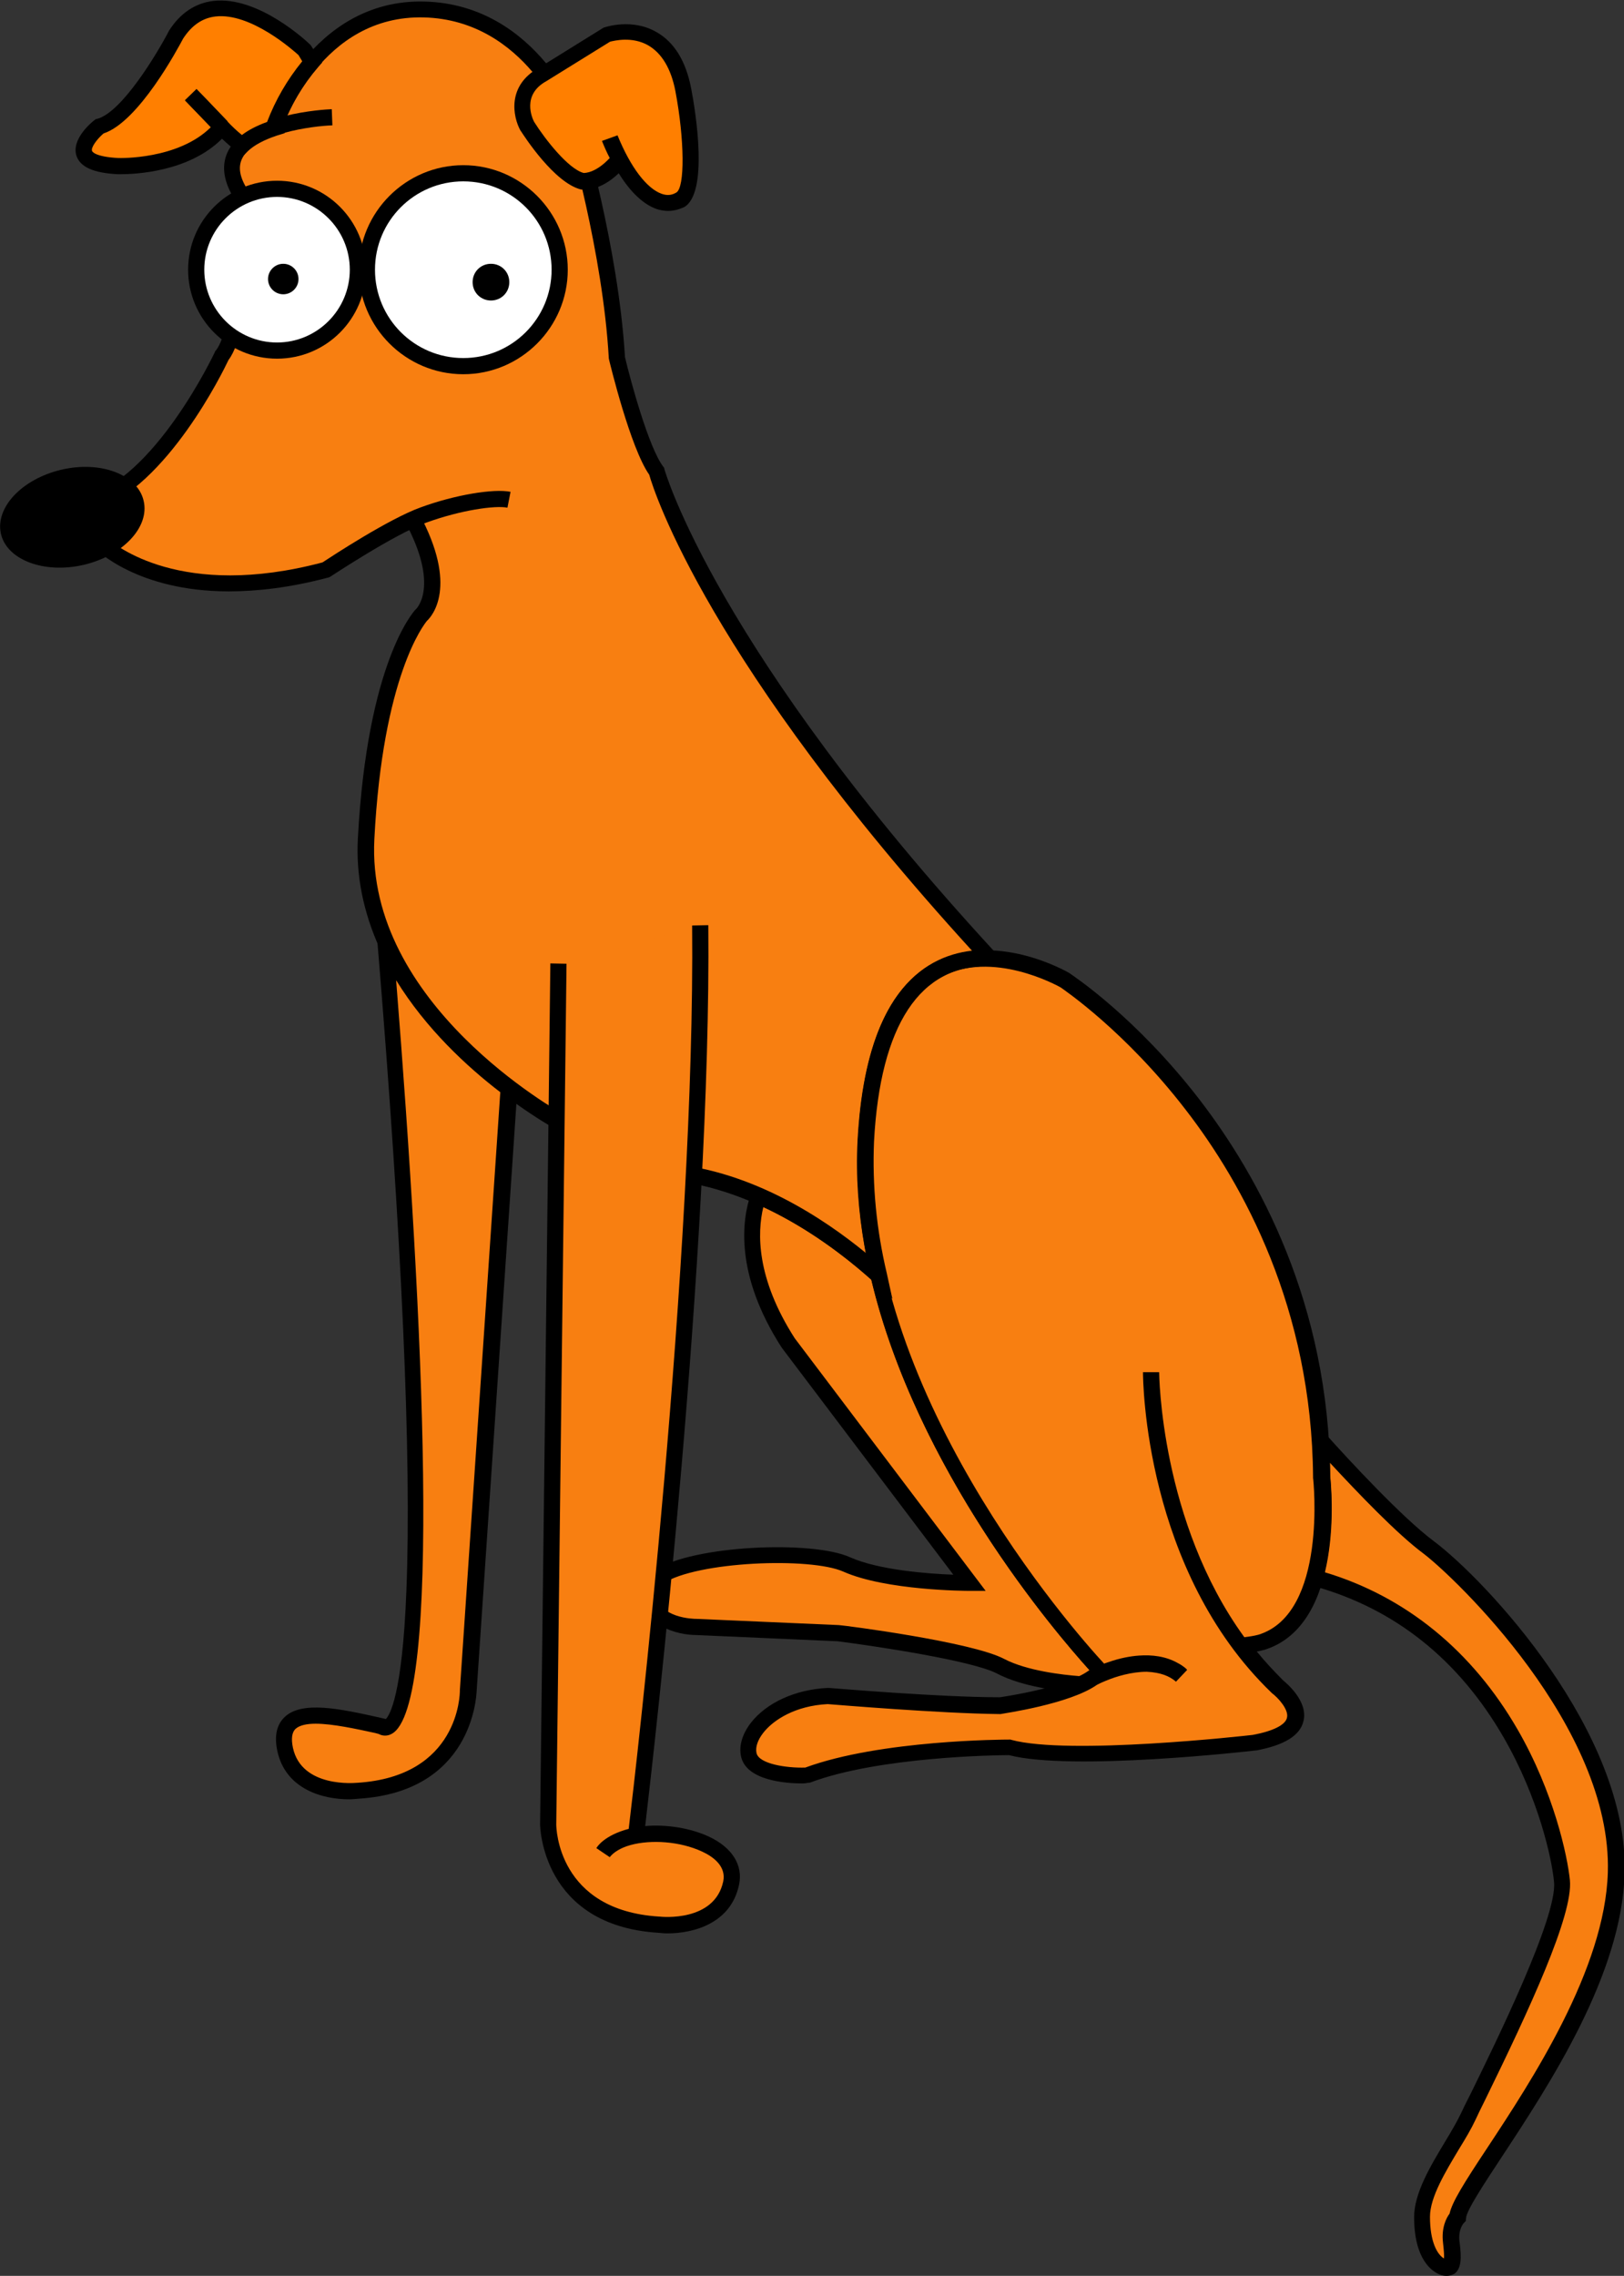
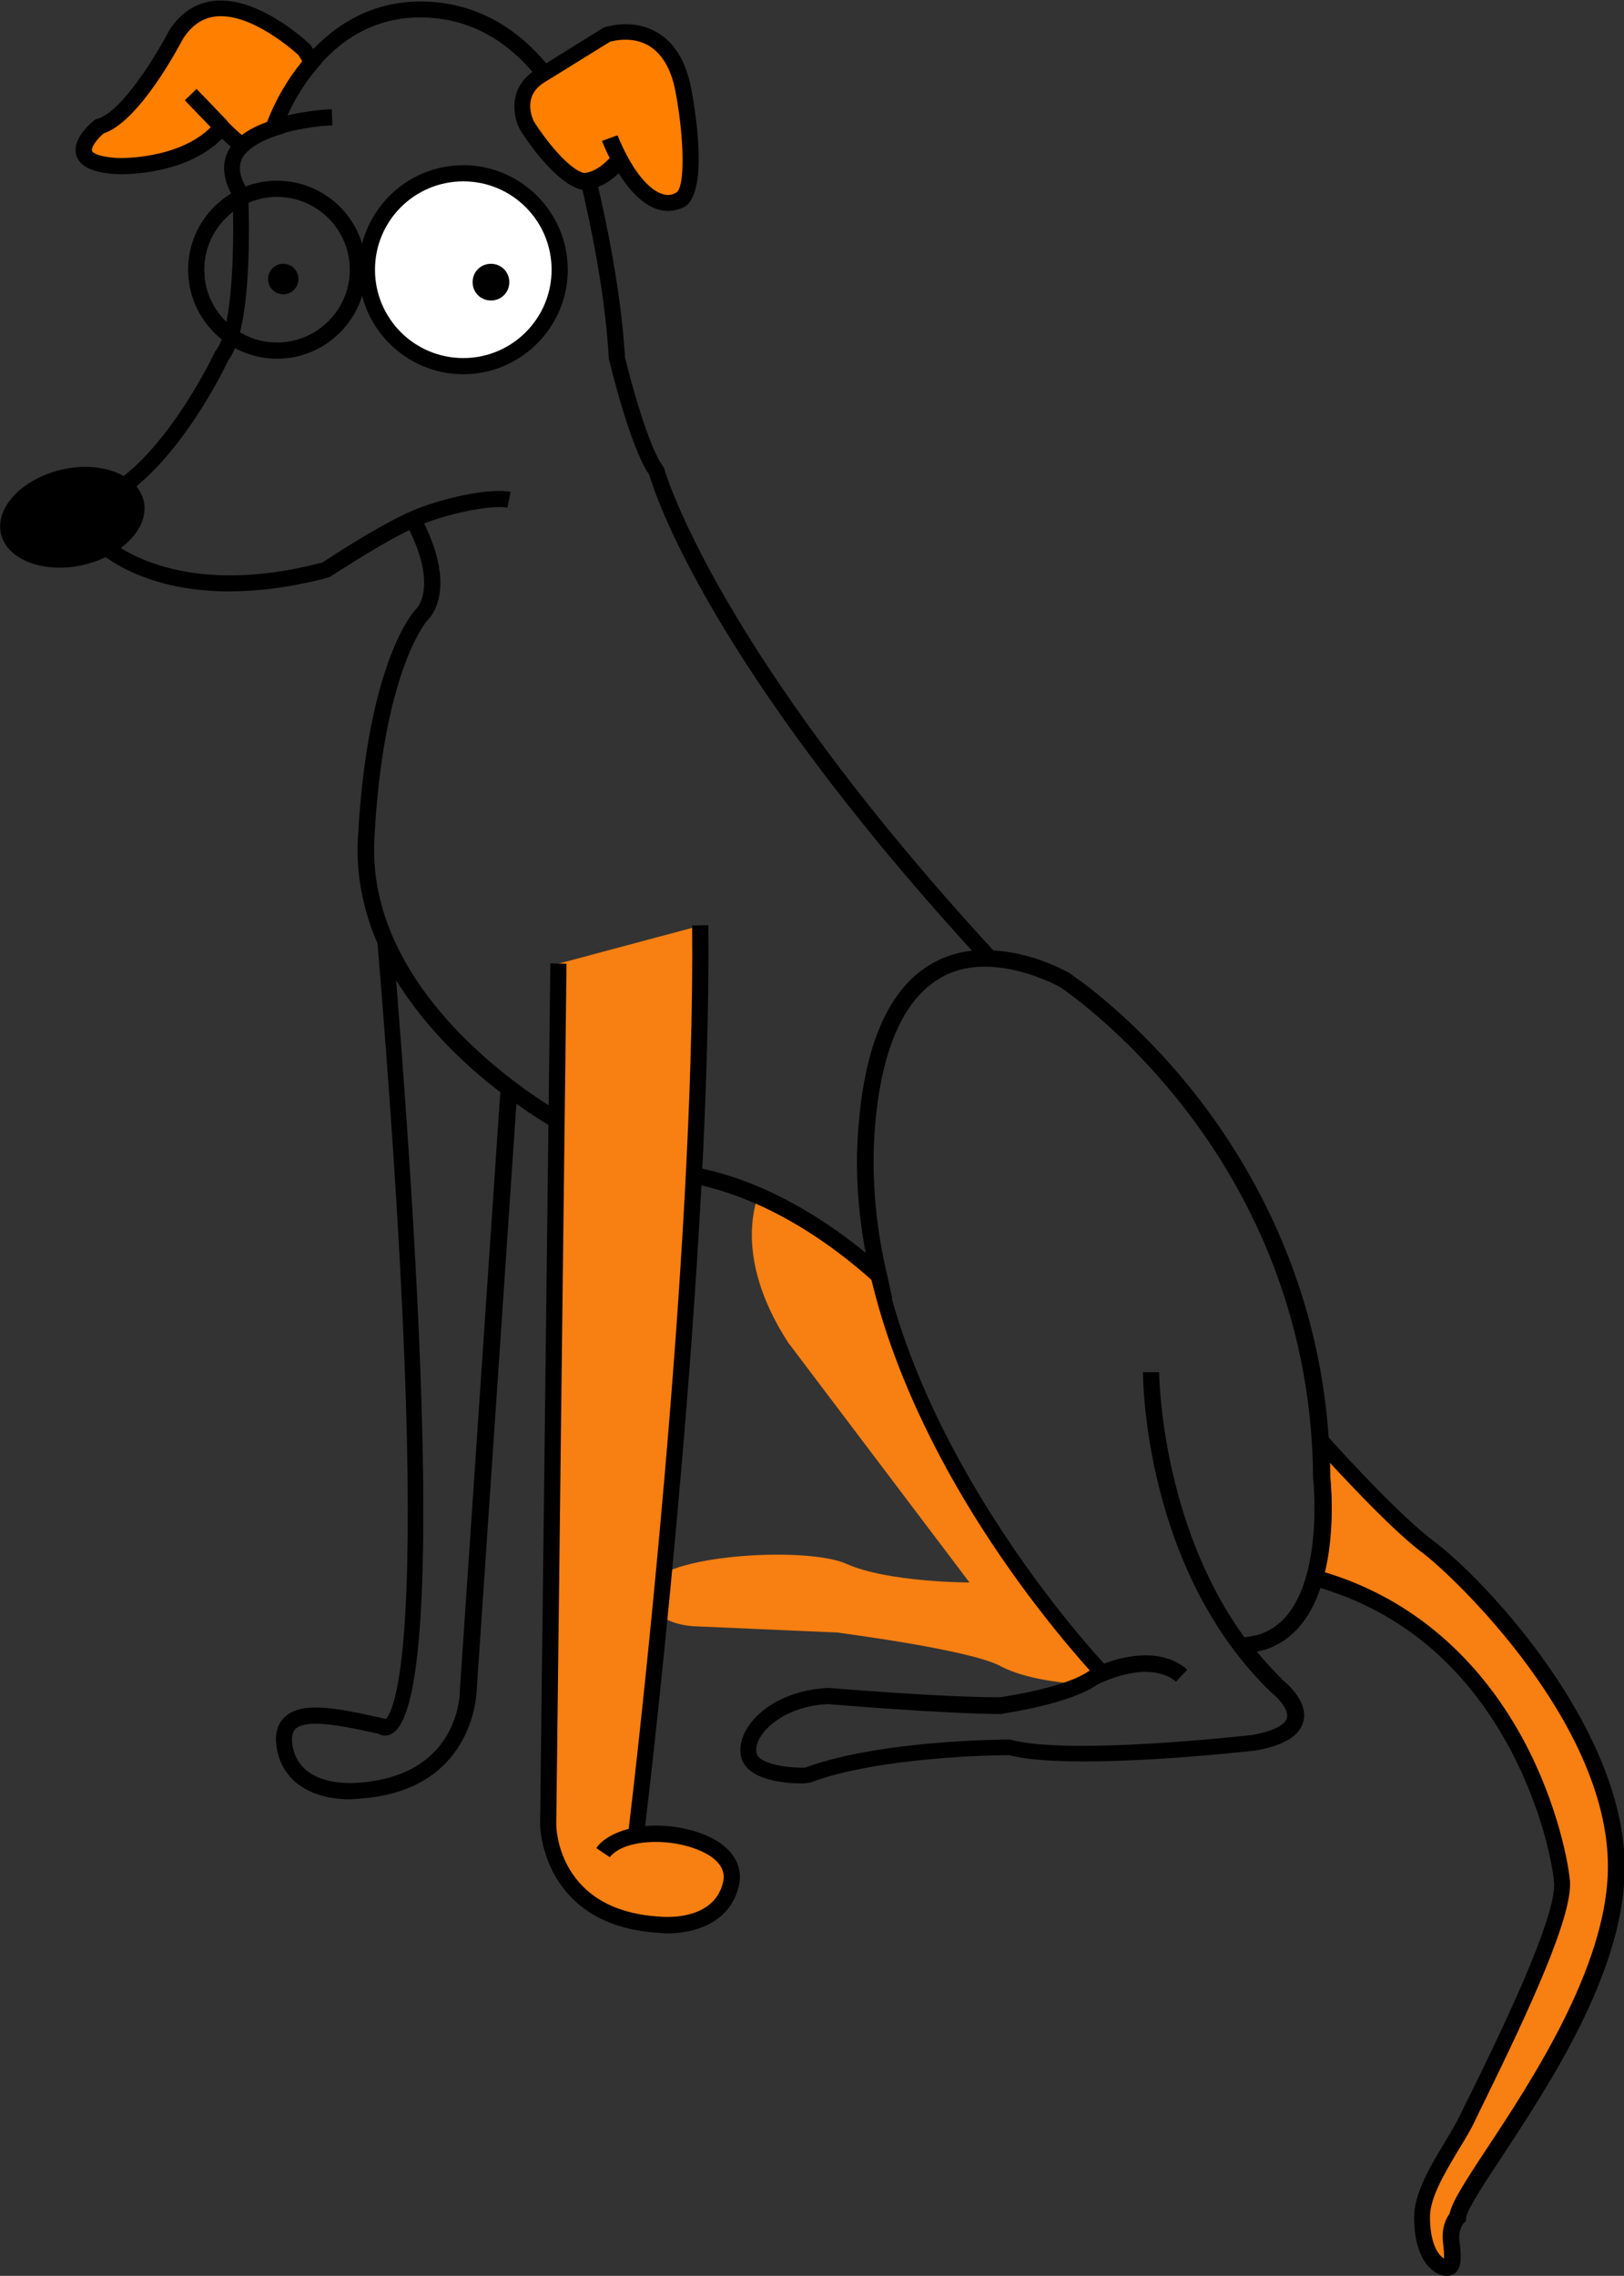
<svg xmlns="http://www.w3.org/2000/svg" version="1.1" id="Layer_1" x="0px" y="0px" viewBox="0 0 522.3 731.6" style="enable-background:new 0 0 522.3 731.6;" xml:space="preserve">
  <rect x="0" y="0" width="522.3" height="731.6" fill="#333333" stroke="none" />
  <style type="text/css">
	.st0{fill:#F87F11;}
	.st1{fill:#FFFFFF;}
	.st2{fill:#FF7F00;}
</style>
  <title>Santa_s Little Helper 01 [Converted]</title>
  <g>
    <path class="st0" d="M321.8,535.6c7.5,4,19.3,5.4,25.8,5.8c1.4-0.6,2.8-1.4,4.1-2.3c0,0,1.1-0.6,3-1.4c-0.1-0.1-56-58.3-72.2-127.9   c-8.4-7.6-22-18.3-38.7-25.5c-2.7,7.9-5,24.6,9.7,47.3l58.3,77.1c0,0-26.2,0-39.6-6s-63.7-2.7-63.7,8.7s15.4,11.4,15.4,11.4l45.6,2   C269.5,524.9,311.8,530.2,321.8,535.6z" />
-     <path d="M348.1,544.1l-0.6,0c-6.5-0.4-18.6-1.8-26.8-6.1l0,0c-7.9-4.2-39.6-8.9-51.3-10.4l-45.4-2c-6.2,0-18-3-18-14   c0-2.6,1.5-5,4.6-6.9c12.4-8,50.7-9.6,62.8-4.1c9.2,4.1,25,5.3,33.2,5.6l-55.2-73c-15.2-23.6-12.8-41.1-9.9-49.5l0.9-2.7l2.6,1.1   c17,7.4,30.8,18.2,39.4,26l0.6,0.5l0.2,0.8c15.7,67.5,69.3,124.3,71.5,126.6l2.6,2.7l-3.5,1.5c-1.4,0.6-2.3,1-2.6,1.2   c-1.4,1-2.9,1.8-4.4,2.5L348.1,544.1z M323,533.3c7.3,3.8,18.8,5.1,24.1,5.5c1.1-0.5,2.1-1.1,3.1-1.8l0.2-0.1   c-11.1-12.2-55.7-64.5-70.2-125.6c-7.9-7-19.9-16.4-34.7-23.3c-2,8.3-2.3,22.9,10.1,42.2l61.4,81.2h-5.2c-1.1,0-26.9-0.1-40.6-6.2   c-10.6-4.7-47-3.3-57.9,3.8c-0.8,0.5-2.2,1.6-2.2,2.6c0,8.7,12.3,8.8,12.8,8.8l0.1,0l45.8,2C271.6,522.5,312.7,527.8,323,533.3z" />
  </g>
  <g>
    <path class="st0" d="M519.7,602c1.3-46.3-47-94.6-60.4-104.6c-10.3-7.7-27.3-26.1-34.6-34.2c0.2,3.8,0.4,7.6,0.4,11.6   c0,0,2,17.4-2.3,32.5c63.3,17.4,78.1,83.7,79.4,97.5c1.3,14.1-26.2,67.1-30.2,75.8s-14.8,22.1-14.8,32.2s3.4,14.8,6.7,16.1   s3.4-2.7,2.7-8s2-8,2-8C469.4,702.6,518.4,648.3,519.7,602z" />
    <path d="M465.2,731.6c-0.6,0-1.3-0.1-2.1-0.4c-2.5-1-8.3-4.8-8.3-18.5c0-7.7,5.3-16.5,10-24.3c2-3.3,3.8-6.4,5-8.9   c0.6-1.3,1.7-3.6,3.3-6.7c7.6-15.5,27.8-56.5,26.7-67.8c-0.7-7.6-5-27-16.1-46.3c-14.5-25.2-35.2-41.7-61.4-48.9l-2.5-0.7l0.7-2.5   c4.1-14.4,2.2-31.4,2.2-31.5l0-0.3c0-3.5-0.2-7.2-0.4-11.4l-0.5-7.4l5,5.5c6.9,7.7,24.1,26.3,34.3,33.9   c16.9,12.7,62.7,61.5,61.4,106.8c-0.9,32.6-24.2,67.9-39.6,91.3c-5.8,8.8-11.2,17-11.4,19.5l-0.1,1l-0.7,0.7c0,0-1.8,2-1.3,5.9   c0.7,5.3,0.6,8.6-1.6,10.3C467.2,731.2,466.4,731.6,465.2,731.6z M426,505.4c26.1,7.8,47.5,25.3,62.1,50.6   c11.6,20.1,16,40.5,16.8,48.4c1.1,11.2-13.2,41.9-27.2,70.5c-1.5,3-2.6,5.3-3.2,6.6c-1.3,2.8-3.2,6-5.3,9.4   c-4.3,7.2-9.3,15.4-9.3,21.7c0,8,2.3,12.1,4.5,13.4c0.1-0.8,0-2.3-0.3-5c-0.6-4.9,1.1-8.1,2.1-9.4c0.8-3.7,4.6-9.8,12.1-21.1   c14.2-21.5,37.9-57.5,38.8-88.6c1.4-46.8-49.3-94.9-59.3-102.5c-8.5-6.3-21.1-19.5-30.1-29.2c0,1.5,0.1,2.9,0.1,4.4   C427.9,476.3,429.4,491.3,426,505.4z" />
  </g>
-   <path class="st0" d="M410.9,542.1c0,0-8.1-7.8-11.6-13.2c2.2-0.1,4.3-0.5,6.4-1c24.7-7.5,19.5-53.2,19.5-53.2  c-0.8-106.4-82.4-159.6-82.4-159.6s-11.4-6.7-24.6-7l0,0C226.4,208.8,211,151.6,211,151.6c-5.9-7.9-12.8-36.4-12.8-36.4  c-2-35.4-13.8-74.7-13.8-74.7S171.7,4.2,136.3,3.2S88.1,40.6,88.1,40.6l0.1,0.4c-9.7,3.2-18.2,9.4-11,21.2c0,0,2,42.3-5.9,52.1  c0,0-19.7,42.3-44.2,48.2l4.9,11.8c0,0,21.6,22.6,72.7,8.9c0,0,16.6-11,27.8-16.2c12.3,23.1,2.7,30.9,2.7,30.9s-14.7,15.7-17.7,71.8  s62.9,91.4,62.9,91.4l34.4,15.7c29.7,2.7,54.8,21.6,67.6,33.2c16.2,69.6,72.1,127.7,72.2,127.8c-1.8,0.8-3,1.4-3,1.4  c-8.3,6-30,9-30,9c-20.2,0-55.5-3-55.5-3c-16.5,0.8-27,11.2-25.5,18.7s18.7,6.7,18.7,6.7c24-9,65.2-9,65.2-9  c19.5,5.3,78.7-1.5,78.7-1.5C428.1,555.6,410.9,542.1,410.9,542.1z" />
  <path d="M287,417.5l-6.2-5.6c-12.2-11-36.9-29.9-66.1-32.6l-0.4,0l-35-16c-0.7-0.4-17-9.2-33.1-25.1c-21.6-21.3-32.4-45-31.1-68.7  c3-56.3,17.8-72.7,18.4-73.4l0.3-0.3c0,0,7.8-7.2-3.6-28.2l4.6-2.5c12.7,23.5,4.1,33,2.5,34.5c-0.9,1.1-14.2,17.7-16.9,70.1  c-2.8,53,59.1,87.6,61.5,88.9l33.9,15.5c26.3,2.5,48.9,17.4,62.7,28.7c-2.3-11.9-3.1-24.1-2.6-36.2c2.4-46.1,20.2-59.1,36.7-61  c-84.5-92.6-102.1-147-103.8-153c-6.1-8.7-12.6-35.7-12.9-36.9l-0.1-0.5c-1.9-34-13.1-72.2-13.6-74c-0.6-1.5-13.2-34.7-45.8-35.6  c-33-0.9-45.1,34.1-45.6,35.6l-4.9-1.6c0.1-0.4,13.8-40.1,50.7-39.1c36.7,1,50.4,38.7,50.5,39.1l0,0.1c0.1,0.4,11.8,39.8,13.9,75.1  c1.9,8,7.7,29.2,12.3,35.2l0.3,0.4l0.1,0.5c0.2,0.6,16.5,57.8,106.5,155.4l4.2,4.5l-6.1-0.2c-22.4-0.6-35.2,18.9-37.2,56.3  c-0.6,14.2,0.8,28.5,4.1,42.4L287,417.5z" />
  <path d="M73.6,190.1c-29.4,0-42.7-13.4-43.4-14.1l-0.3-0.3l-6.3-15.1l3-0.7c23.1-5.5,42.3-46.3,42.5-46.7l0.1-0.3l0.2-0.2  c5.9-7.3,5.9-37.7,5.4-49.7c-3.1-5.4-3.6-10.4-1.3-14.7c6.2-11.7,30.5-13.1,33.2-13.2l0.2,5.2C100.3,40.5,82.1,43,78,50.7  c-1.5,2.8-1,6.1,1.5,10.1l0.3,0.6l0,0.7c0.2,4.4,1.8,42.9-6.3,53.6c-1.8,3.8-19.6,40.3-42.9,48.5l3.6,8.6c2.8,2.5,24.1,20,69.5,8  c2.9-1.9,21.3-14,31.6-17.7c10.9-4,23.4-6.1,28.9-5l-1,5.1c-4-0.8-15.1,0.8-26.1,4.8c-10.4,3.8-30.7,17.3-30.9,17.4l-0.4,0.2  l-0.4,0.1C93.3,188.9,82.7,190.1,73.6,190.1z" />
  <g>
    <path class="st1" d="M180,86.8c0,17.1-13.9,31-31,31s-31-13.9-31-31s13.9-31,31-31S180,69.6,180,86.8L180,86.8z" />
    <path d="M149,120.3c-18.5,0-33.6-15.1-33.6-33.6s15.1-33.6,33.6-33.6s33.6,15.1,33.6,33.6S167.5,120.3,149,120.3z M149,58.3   c-15.7,0-28.4,12.7-28.4,28.4s12.7,28.4,28.4,28.4s28.4-12.7,28.4-28.4S164.7,58.3,149,58.3z" />
  </g>
  <g>
-     <path class="st1" d="M115.1,86.8c0,14.4-11.6,26-26,26s-26-11.6-26-26s11.6-26,26-26S115.1,72.4,115.1,86.8z" />
    <path d="M89.1,115.3c-15.8,0-28.6-12.8-28.6-28.6s12.8-28.6,28.6-28.6s28.6,12.8,28.6,28.6S104.9,115.3,89.1,115.3z M89.1,63.3   c-12.9,0-23.4,10.5-23.4,23.4s10.5,23.4,23.4,23.4s23.4-10.5,23.4-23.4S102,63.3,89.1,63.3z" />
  </g>
  <path d="M163.8,90.7c0,3.3-2.6,5.9-5.9,5.9c-3.3,0-5.9-2.6-5.9-5.9c0-3.3,2.6-5.9,5.9-5.9l0,0C161.2,84.8,163.8,87.4,163.8,90.7z" />
  <path d="M96,89.7c0,2.7-2.2,4.9-4.9,4.9c-2.7,0-4.9-2.2-4.9-4.9c0-2.7,2.2-4.9,4.9-4.9c0,0,0,0,0,0C93.8,84.8,96,87,96,89.7z" />
  <g>
    <path class="st2" d="M196.2,44.5c6.9,16.7,15.7,23.6,22.6,19.7s1-35.4,1-35.4c-4.9-24.6-24.6-17.7-24.6-17.7l-20.6,12.8   c-10.8,5.9-4.9,16.7-4.9,16.7s9.8,15.7,17.7,17.7c0,0,5.9,1,12.8-7.9" />
    <path d="M214.9,67.8c-1.2,0-2.5-0.2-3.7-0.6c-4.3-1.5-8.5-5.5-12.2-11.5c-6.2,5.9-11.3,5.3-12,5.2l-0.2,0   c-8.6-2.2-18.2-17.1-19.3-18.8l-0.1-0.1c-2.5-4.5-4.4-14.5,5.9-20.2l20.8-12.9l0.3-0.1c0.4-0.1,8.9-3,16.7,1.5   c5.7,3.2,9.5,9.3,11.2,18.2c1.5,7.8,5.6,33.6-2.3,38.1C218.4,67.3,216.7,67.8,214.9,67.8z M198.6,43.5c4.2,10.3,9.4,17.1,14.2,18.8   c1.7,0.6,3.2,0.5,4.7-0.4c2.8-1.6,2.7-16.9-0.3-32.7c-1.4-7.2-4.4-12.1-8.7-14.6c-5.2-3-11-1.5-12.3-1.2l-20.5,12.7   c-8,4.4-4.5,12-3.9,13.1c3.6,5.7,11,15.1,15.9,16.4c0.5,0,3.9,0,8.4-4.8c-0.9-1.7-1.7-3.5-2.5-5.5L198.6,43.5z" />
  </g>
  <path d="M46.2,161c2,8.5-6.8,17.7-19.4,20.6s-24.6-1.6-26.5-10S7,154,19.7,151S44.3,152.6,46.2,161z" />
  <g>
    <path class="st2" d="M100.4,19.8L97.9,16c0,0-27.5-26.5-41.3-4.9c0,0-13.8,26.5-24.6,29.5c0,0-14.7,11.8,5.9,12.8   c0,0,22.2,0.9,33.4-12.6l-10-10.4c0,0,6.7,6.9,10,10.4l0,0c2,2.1,4.2,4.1,6.5,5.9c2.6-2.5,6.4-4.3,10.4-5.7l-0.1-0.4   C90.9,33,95.1,25.9,100.4,19.8z" />
    <path d="M38.9,56c-0.6,0-1,0-1.1,0c-7.7-0.4-12-2.3-13.2-5.9c-1.7-5.2,4.5-10.5,5.8-11.5l0.4-0.3l0.5-0.1c8-2.2,19.3-21.1,23-28.2   l0.1-0.2c3.6-5.6,8.4-8.8,14.2-9.5c14.6-1.7,30.4,13.3,31.1,14l0.2,0.2l3.7,5.6l-1.3,1.5c-4.9,5.7-8.8,12.2-11.5,19.2l0.8,2   l-2.6,0.8c-4.2,1.4-7.3,3.1-9.3,5l-1.6,1.6l-1.8-1.4c-1.7-1.3-3.3-2.7-4.9-4.2C60.7,55.3,43.4,56,38.9,56z M33.3,42.9   c-2.1,1.8-4.1,4.5-3.7,5.6c0,0.1,0.7,1.9,8.5,2.3c0.2,0,19.1,0.6,29.7-9.9l-8.3-8.6l3.7-3.6c0.1,0.1,6.8,7,10,10.4   c1.4,1.5,3,3,4.6,4.3c2.1-1.6,4.8-3,8.1-4.2c2.7-7.1,6.5-13.6,11.3-19.5L96,17.7C94.2,16.1,80.6,4,69.3,5.3   c-4.2,0.5-7.6,2.8-10.4,7.1C57.2,15.6,44.6,39.2,33.3,42.9z" />
  </g>
  <g>
    <path class="st2" d="M71.4,40.8L71.4,40.8c-3.3-3.5-10-10.4-10-10.4L71.4,40.8z" />
    <path d="M69.5,42.6l-10-10.4l3.7-3.6c0.1,0.1,6.8,7,10,10.4L69.5,42.6z" />
  </g>
  <path class="st0" d="M203.1,590.5c0.5-0.1,0.9-0.3,1.4-0.4c0,0,21.7-178,20.6-292.5l-45.6,12.2l-3.3,276.7c0,0,0,30,35.6,32.2  c0,0,20,2.2,23.3-13.3C237.8,593.3,216.7,587.3,203.1,590.5z M194.1,595.5c0.8-1,1.8-1.9,2.9-2.5  C195.9,593.6,194.9,594.5,194.1,595.5L194.1,595.5z M202.6,590.6l-1.1,0.3C201.9,590.8,202.3,590.7,202.6,590.6L202.6,590.6z   M199.4,591.7L199.4,591.7L199.4,591.7z M197.8,592.5l-0.4,0.2L197.8,592.5z" />
  <path d="M214.7,621.5c-1.1,0-2.1-0.1-3.1-0.2c-37.5-2.4-37.9-34.5-37.9-34.8l3.3-276.8l5.2,0.1l-3.3,276.7c0,1.1,0.5,27.6,33.1,29.6  l0.1,0c0.7,0.1,17.7,1.8,20.5-11.3c1-4.8-3.1-7.9-6.8-9.6c-7.1-3.3-16.4-3.9-23-2.1c-1.8,0.5-3.1,1.1-4.1,1.7  c-1,0.6-1.9,1.3-2.6,2.2l-4.3-2.9c0.2-0.4,2.5-4.1,10.4-6.2c2.3-18.9,21.4-183.5,20.4-290.4l5.2-0.1c1,104.9-17.4,265-20.3,289.6  c7-0.6,14.7,0.7,20.5,3.4c7.5,3.5,11,9.2,9.7,15.4C235.1,618.4,222.9,621.5,214.7,621.5z" />
  <g>
-     <path class="st0" d="M123.9,302.7c22.5,272.4-1,252.3-1,252.3c-15.5-3.5-34.6-8.2-31.2,7.3s23.3,13.3,23.3,13.3   c35.6-2.2,35.6-32.2,35.6-32.2l13.1-193.6C150.6,340,133.2,323.8,123.9,302.7z" />
    <path d="M112.2,578.4c-8.2,0-20.3-3.1-23-15.5c-1-4.7-0.3-8.3,2.2-10.8c5.6-5.6,18.3-2.7,30.6,0l2.1,0.5c1.1-1.1,5.3-7.3,6.6-41.3   c1.7-42.7-1.4-112.8-9.3-208.3l5-1.3c9.1,20.6,26.2,36.5,39,46.1l1.1,0.8l-13.2,194.9c-0.1,2.2-1.6,32.4-37.9,34.7   C114.3,578.3,113.3,578.4,112.2,578.4z M101.5,554.1c-2.9,0-5.2,0.5-6.5,1.7c-1.1,1.1-1.4,3.1-0.8,6c2.8,13.1,20.3,11.3,20.5,11.3   l0.1,0c32.8-2,33.1-28.5,33.1-29.6l0-0.2l13-192.2c-10.7-8.2-23.9-20.4-33.5-36c8.7,108.8,14.9,233.9-1.5,242.3   c-1.5,0.8-3,0.6-4.1,0l-1.1-0.3C114.7,555.8,107,554.1,101.5,554.1z" />
  </g>
  <path d="M258,573.3c-4.9,0-18.1-0.8-19.7-8.8c-0.7-3.4,0.5-7.2,3.2-10.7c5.1-6.5,14.3-10.7,24.7-11.2l0.2,0l0.2,0c0.4,0,35.1,3,55,3  c2-0.3,21.4-3.2,28.7-8.5l0.2-0.1c-6-6.7-22.2-25.4-37.8-50.7c-18.1-29.4-39.3-74-36.9-119.6c1.6-30,9.8-49.3,24.6-57.2  c19.6-10.5,42.7,2.8,43.7,3.4l0.1,0.1c0.8,0.6,21,13.8,41.6,40.5c18.9,24.6,41.6,65.5,42,121.1c0.4,3.4,4.7,47.9-21.3,55.8l-0.1,0  c-0.7,0.2-1.5,0.4-2.2,0.5c2.6,3.2,5.5,6.3,8.5,9.3c1.2,1,8.1,6.8,6.5,13.1c-1.1,4.6-6.1,7.7-15.2,9.4l-0.2,0  c-2.4,0.3-59.3,6.7-79.3,1.5c-3.9,0-41.8,0.5-63.9,8.8l-0.4,0.1l-0.4,0C259.4,573.2,258.8,573.3,258,573.3z M266.2,547.8  c-10.4,0.5-17.5,5.1-20.7,9.2c-1.8,2.3-2.6,4.6-2.2,6.5c0.7,3.5,9.6,4.9,15.7,4.7c24.2-8.9,64-9,65.7-9h0.3l0.3,0.1  c18.5,5,75.1-1.3,77.6-1.6c6.5-1.2,10.5-3.2,11-5.5c0.7-2.6-2.9-6.5-4.8-7.9l-0.2-0.2c-40.8-39.3-41.3-100.4-41.3-103l5.2,0  c0,0.5,0.4,48.1,27.4,85.2c1.5-0.2,3-0.4,4.5-0.8c22.3-6.8,17.7-50,17.6-50.4l0-0.3c-0.4-54.2-22.5-94.2-41-118.1  c-19.5-25.3-39.1-38.5-40.2-39.3c-1.1-0.6-22-12.2-38.6-3.3c-13.1,7.1-20.4,24.9-21.9,52.9c-4.1,79.1,64.5,157,74.5,167.8  c0.4-0.2,0.9-0.3,1.4-0.5c3.7-1.3,7-1.9,9.8-2.1c4.2-0.3,8.6,0.2,12.5,2.4c1.9,1,2.9,2,3,2.2l-3.6,3.8c-1.1-1-2.4-1.7-3.8-2.2  c-1.4-0.5-3.3-0.9-5.6-1c-4.8,0-9.8,1.5-12.9,2.8c-0.2,0.1-0.3,0.1-0.5,0.2l-0.7,0.3c-1,0.4-1.6,0.8-1.9,0.9  c-8.8,6.2-30.1,9.2-31,9.4l-0.4,0C302.3,550.8,268.9,548,266.2,547.8z" />
</svg>